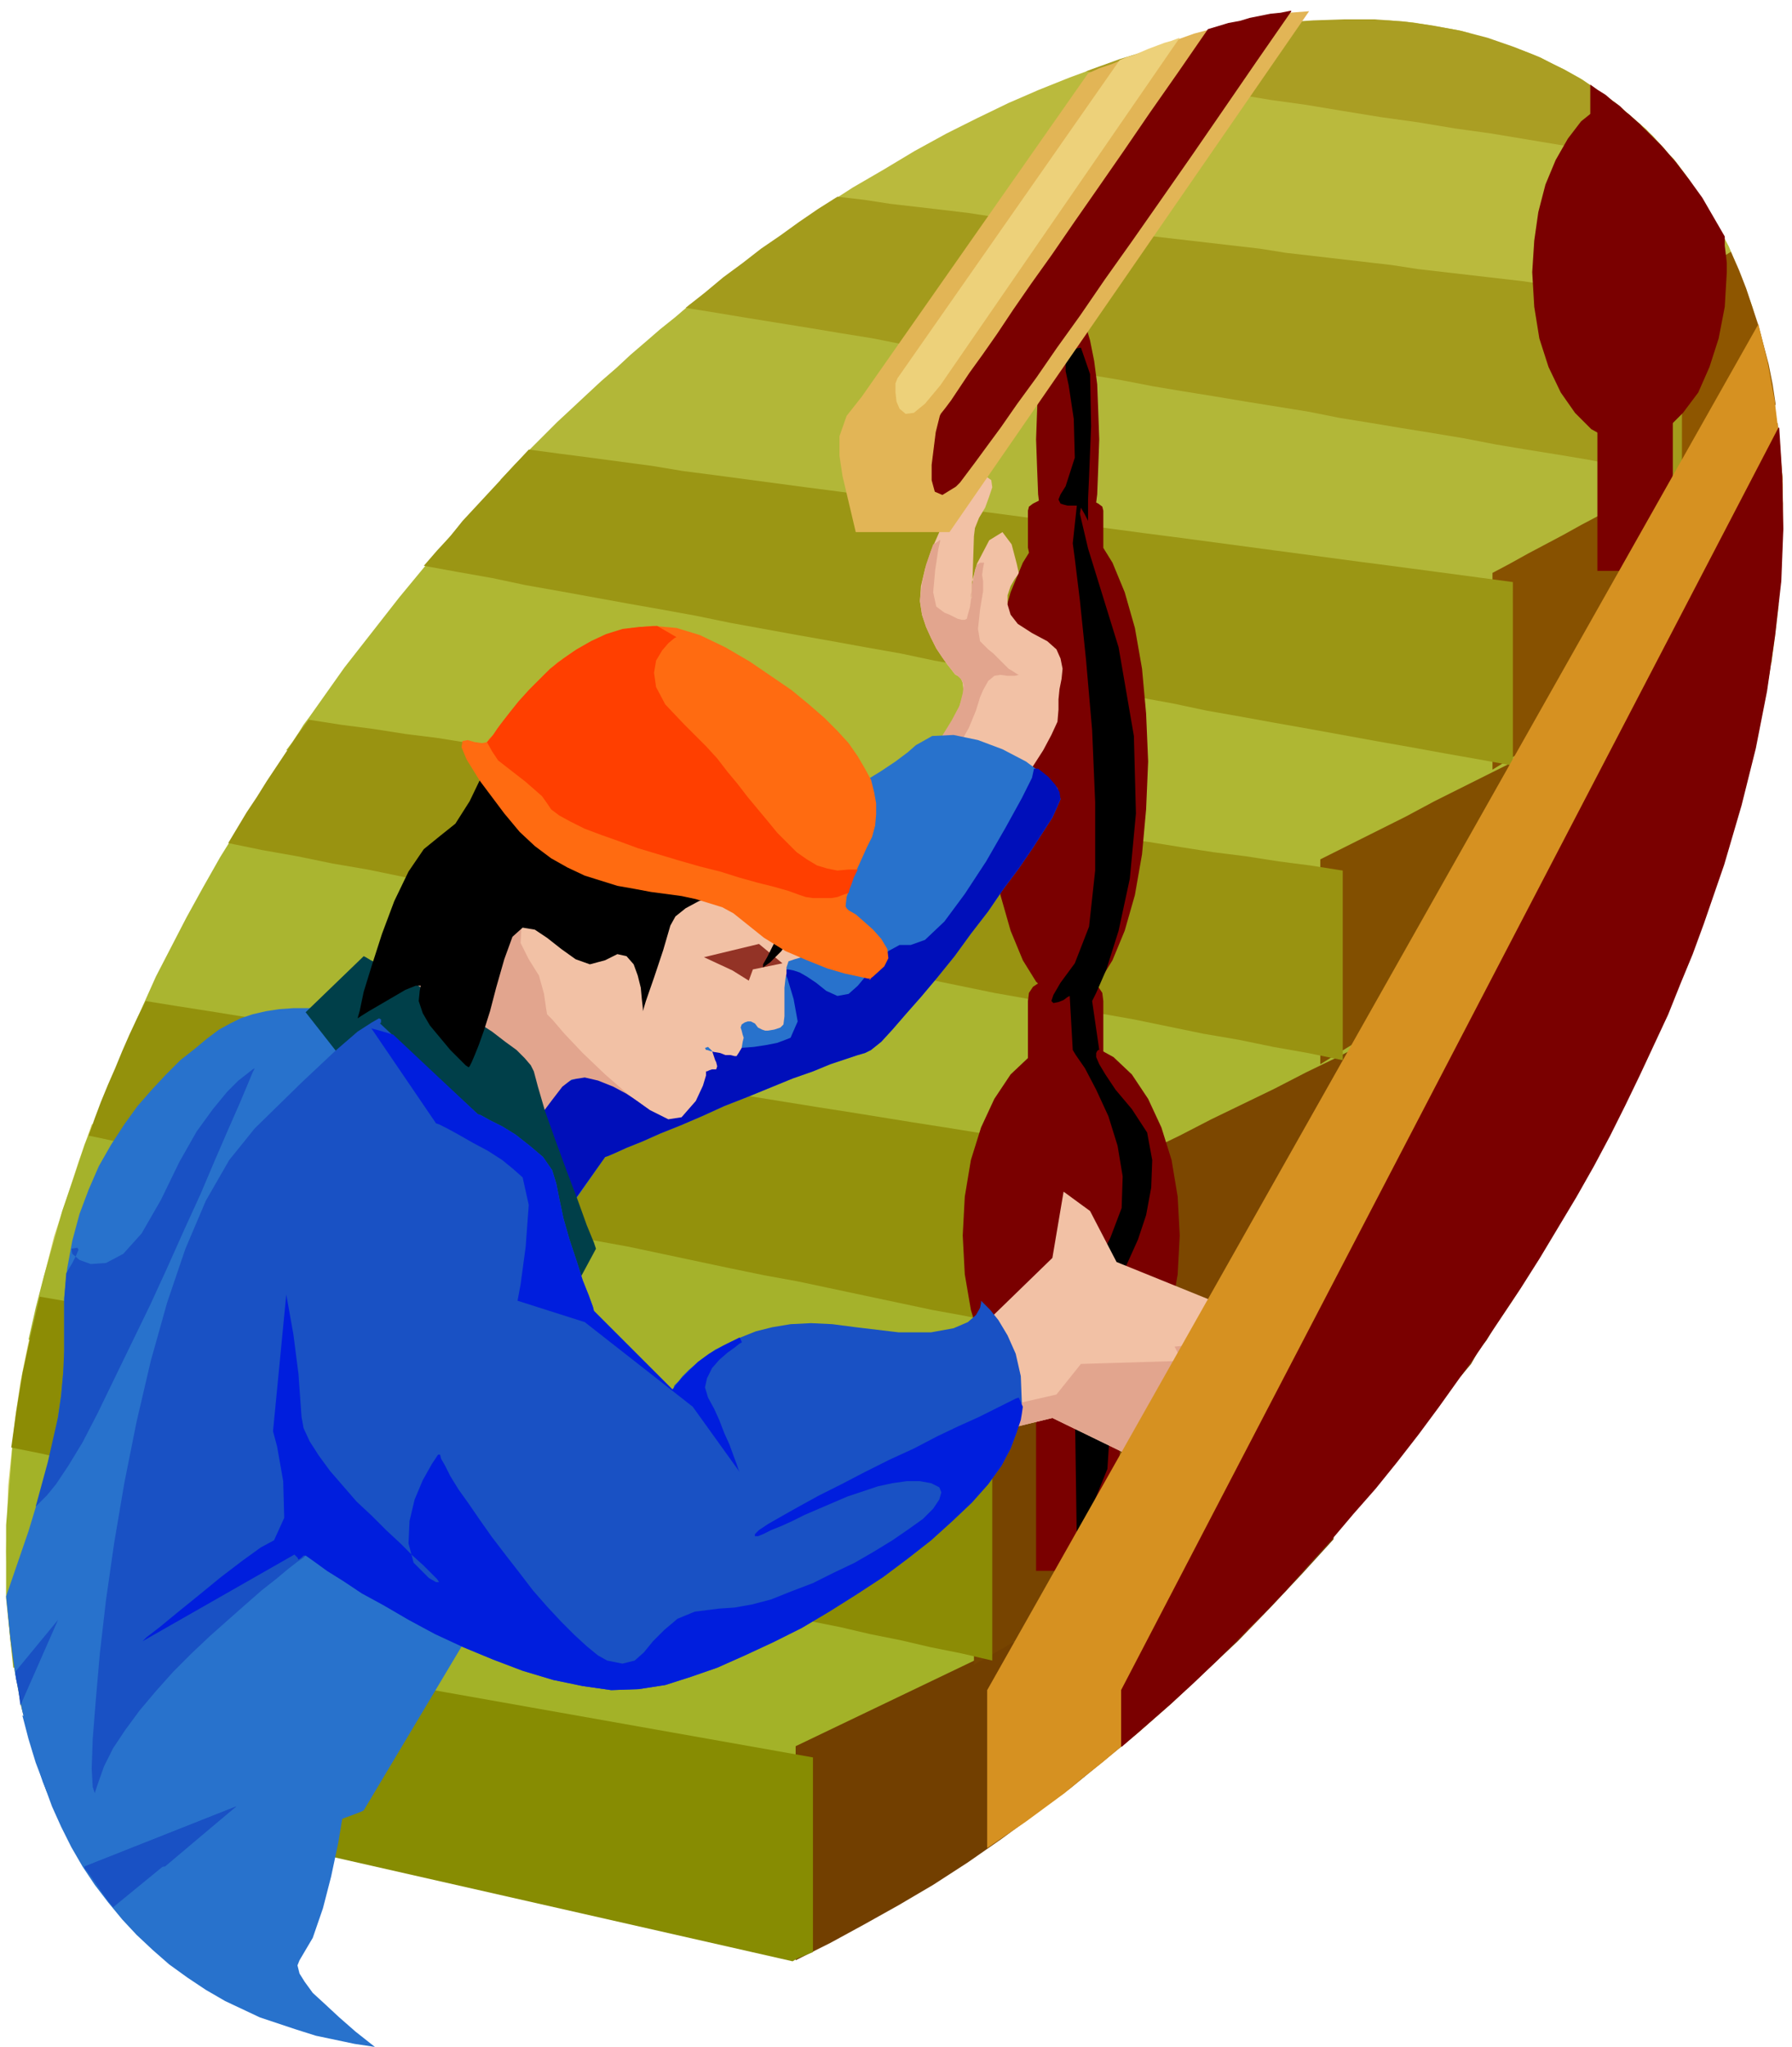
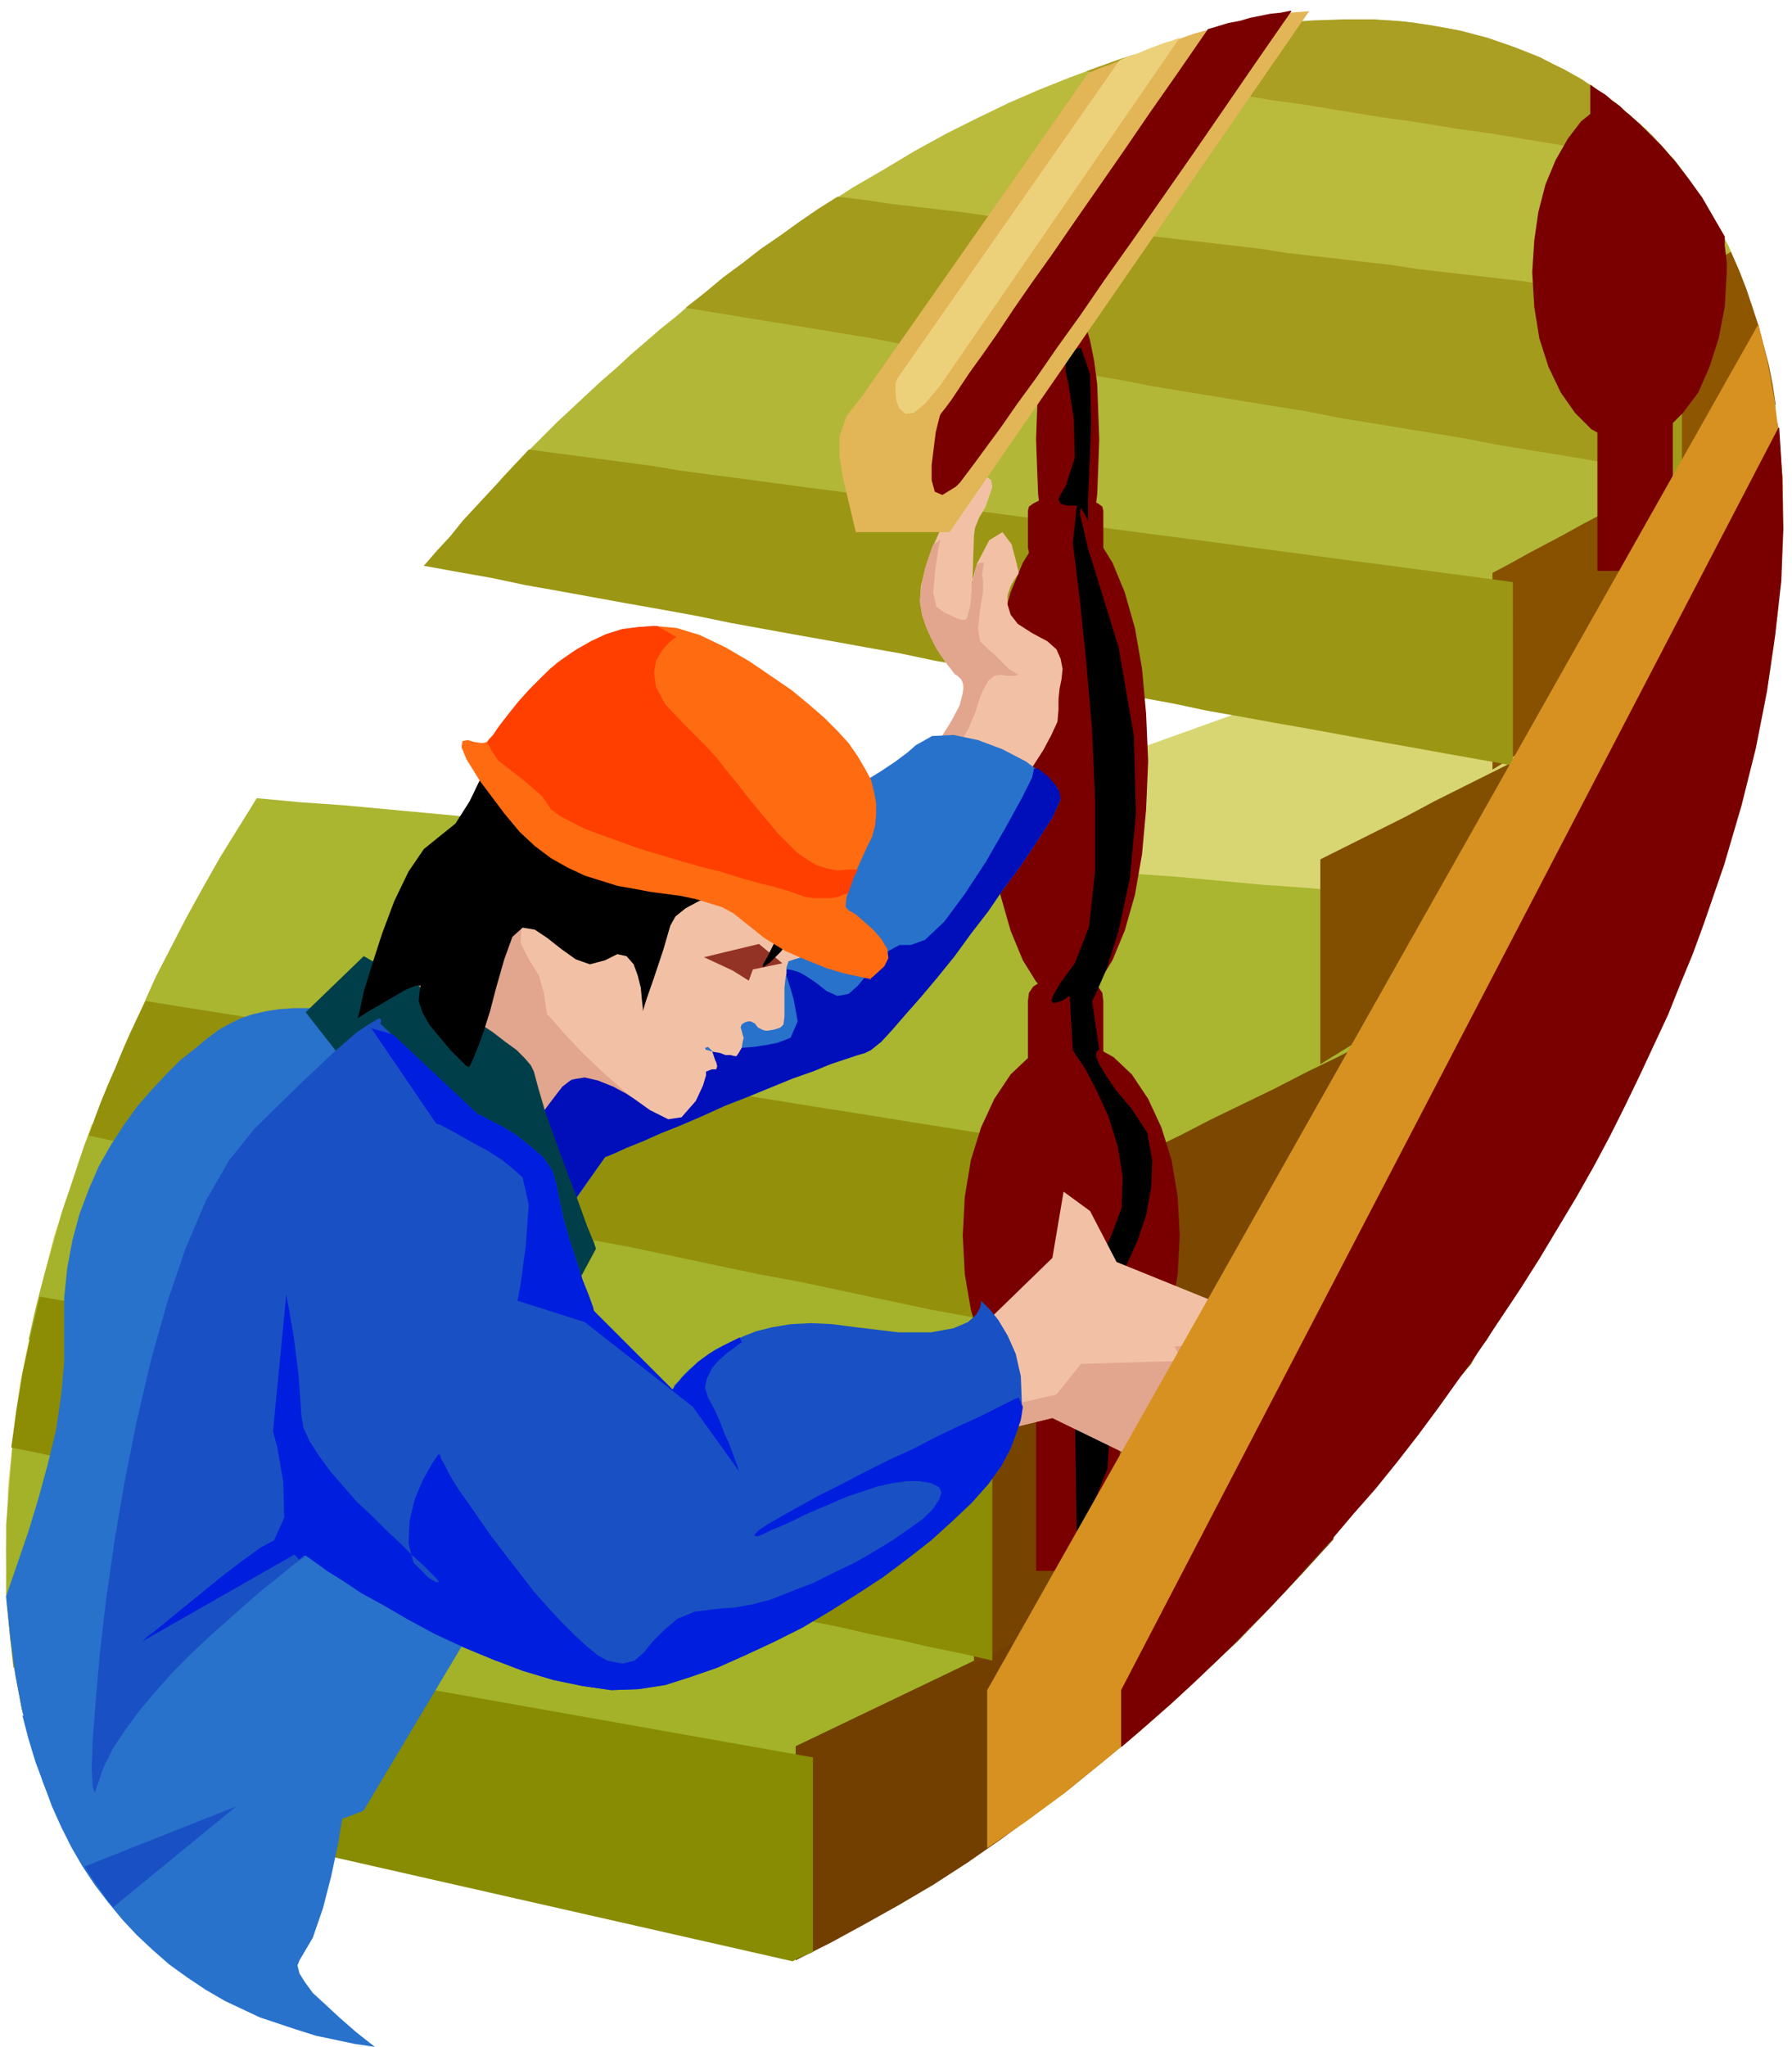
<svg xmlns="http://www.w3.org/2000/svg" fill-rule="evenodd" height="2.008in" preserveAspectRatio="none" stroke-linecap="round" viewBox="0 0 1759 2008" width="1.759in">
  <style>.pen1{stroke:none}.brush23{fill:#7a0000}.brush24{fill:#000}.brush25{fill:#f2c1a5}.brush26{fill:#e2a58e}.brush27{fill:#2872cc}.brush29{fill:#1951c4}.brush34{fill:#001edd}.pen2{stroke:#7a0000;stroke-width:1;stroke-linejoin:round}</style>
  <path class="pen1" style="fill:#d8d672" d="m1746 593-159-27L90 1103l-13 37-12 37-12 36-9 36-9 36-8 36-7 35-5 34-7 67-2 65 2 62 7 59 881 217 37-23 37-25 37-26 37-28 36-29 36-30 36-32 36-33 35-35 35-36 34-36 33-39 33-39 32-41 31-41 31-43 32-47 29-46 28-47 27-47 24-48 23-46 21-47 19-47 18-46 15-46 14-46 13-45 10-44 9-44 7-43 5-42z" />
  <path class="pen1" style="fill:#a3b228" d="M1311 1479 24 1342l-12 79-6 75v72l7 68 802 174 6-4 16-10 25-17 32-21 38-25 42-28 46-30 46-31 47-30 45-30 42-28 37-25 32-21 23-17 15-10 4-4z" />
  <path class="pen1" style="fill:#723f00" d="M781 1923v-210l528-253v50l-31 34-31 33-32 33-33 31-32 30-33 29-33 27-33 27-34 25-34 25-33 23-34 22-34 20-34 19-33 18-34 17z" />
  <path class="pen1" style="fill:#878c02" d="M798 1724 8 1584l2 23 3 23 4 23 4 22 6 22 5 21 7 20 7 20 732 166 5-3 5-2 5-2 5-2v-191z" />
  <path class="pen1" style="fill:#a5b22b" d="m1471 1188-43-4-42-4-43-4-42-4-43-4-42-5-43-4-42-4-43-4-43-4-42-4-43-4-42-4-43-4-42-4-43-4-43-4-42-4-43-4-42-4-43-4-42-4-43-4-42-4-43-4-43-4-42-5-43-4-42-4-43-4-42-4-43-4-13 33-13 32-11 33-11 32-9 32-9 32-8 31-7 31 30 6 30 6 30 7 30 6 30 6 30 6 31 7 30 6 30 6 30 6 30 7 30 6 30 6 30 6 30 7 30 6 30 6 30 7 30 6 30 6 30 6 30 7 30 6 30 6 30 6 30 7 30 6 30 6 30 6 30 7 30 6 30 6 5-4 16-10 24-16 31-21 37-25 41-27 44-30 46-30 45-30 44-30 40-27 37-25 30-21 23-16 15-10 4-4z" />
  <path class="pen1" style="fill:#740" d="m1434 1350-30 18-30 18-30 17-30 18-30 18-29 18-30 18-30 17-30 18-30 18-29 17-30 18-30 17-30 18-30 18-30 17v-214l32-15 31-16 32-15 32-16 32-15 32-16 32-16 32-15 32-16 32-16 32-15 32-16 32-16 32-16 32-15 32-16-1 34-1 34v68l-3 5-3 5-4 5-3 4-4 7-4 7-5 6-5 6z" />
  <path class="pen1" style="fill:#8c8c05" d="m974 1430-29-5-29-5-30-5-29-5-29-4-29-5-30-5-29-5-29-5-29-5-29-5-30-5-29-5-29-4-29-5-29-5-30-5-29-5-29-5-29-5-30-5-29-5-29-5-29-5-29-5-30-5-29-5-29-5-29-5-30-5-29-5-29-5-9 38-8 37-6 37-5 36 30 6 30 7 31 6 30 7 30 6 30 7 30 6 30 7 30 6 30 7 30 6 31 7 30 7 30 6 30 7 30 6 30 7 30 6 30 7 30 6 30 7 30 6 30 7 30 7 30 6 31 7 30 6 30 7 30 6 30 7 30 6 30 7v-199z" />
  <path class="pen1" style="fill:#aab530" d="m1627 901-43-4-43-3-43-4-43-4-43-4-43-3-43-4-43-4-43-3-43-4-43-4-43-3-43-4-43-4-43-3-43-4-43-4-43-3-43-4-43-4-43-3-43-4-43-4-42-3-43-4-43-4-43-3-43-4-43-4-43-4-43-3-43-4-18 29-18 29-17 30-16 29-15 29-15 29-13 29-13 29 32 6 33 7 32 6 32 7 32 6 33 7 32 6 32 7 32 6 33 7 32 6 32 7 33 6 32 6 32 7 33 6 32 7 32 6 33 6 32 7 33 6 32 7 32 6 33 6 32 7 32 6 33 6 32 7 33 6 32 6 33 7 32 6 5-4 15-10 24-16 30-20 35-24 40-27 42-29 44-30 44-30 42-29 39-27 35-24 30-20 22-16 14-10 4-4z" />
  <path class="pen1" style="fill:#7c4700" d="m1614 1044-30 18-31 18-30 19-31 18-30 18-31 19-30 18-30 18-31 19-30 18-31 18-30 19-31 18-30 19-31 18-30 19v-209l31-15 31-16 31-15 31-15 31-16 31-15 31-16 30-15 31-15 31-16 31-15 31-16 30-15 31-15 31-16 31-15v147l-2 3-2 3-1 4-2 4z" />
  <path class="pen1" style="fill:#93910c" d="m1147 1140-31-5-32-5-31-5-31-5-32-5-31-4-31-5-32-5-31-5-31-5-32-5-31-5-31-5-32-5-31-5-32-5-31-5-31-5-32-5-31-5-32-5-31-5-31-5-32-5-31-5-32-5-31-4-31-5-32-5-31-5-32-5-31-5-8 16-8 17-7 16-7 17-7 16-7 17-6 16-6 17 33 7 33 7 33 7 33 6 34 7 33 7 33 7 33 7 33 7 33 6 33 7 33 7 34 7 33 7 33 7 33 6 33 7 33 7 33 7 34 7 33 6 33 7 33 7 33 7 33 7 33 6 33 7 34 7 33 7 33 6 33 7 33 7v-192z" />
-   <path class="pen1" style="fill:#afb733" d="m1743 615-40-3-41-3-40-3-41-3-40-3-41-3-40-3-41-3-40-3-41-3-40-3-41-3-40-3-41-3-40-3-41-4-40-3-41-3-40-3-41-3-40-3-40-3-41-3-40-3-41-3-40-3-40-3-41-3-40-3-40-3-41-3-40-3-19 22-19 23-19 23-18 23-18 23-18 23-17 24-17 24-6 8-5 8-6 9-6 8 33 6 33 6 32 7 33 6 33 6 33 6 33 6 33 6 32 7 33 6 33 6 33 6 33 6 33 7 33 6 32 6 33 6 33 6 33 6 33 7 33 6 32 6 33 6 33 6 33 6 32 6 33 6 33 7 33 6 33 6 32 6 33 6 3-2 10-7 15-10 20-14 24-17 28-19 30-21 32-22 34-23 34-24 34-23 33-23 32-23 29-20 27-19 23-16 1-9 1-9 1-8 1-9z" />
  <path class="pen1" style="fill:#824f00" d="m1708 791-26 16-25 16-26 15-25 16-26 16-26 16-25 16-26 15-26 16-26 16-26 16-26 16-25 16-26 15-26 16-26 16V843l28-14 28-14 28-14 28-15 28-14 28-14 28-14 28-15 27-14 28-14 28-15 28-14 28-14 28-14 28-15 28-14-3 22-3 22-4 22-4 22-5 22-5 22-5 22-6 22z" />
-   <path class="pen1" style="fill:#999311" d="m1318 854-32-5-31-4-32-5-32-4-32-5-31-5-32-4-32-5-32-5-31-4-32-5-32-5-32-4-31-5-32-5-32-4-32-5-31-5-32-4-32-5-32-5-31-4-32-5-32-5-31-4-32-5-32-4-31-5-32-4-32-5-31-4-32-5-11 15-10 15-10 15-10 15-10 16-10 15-9 15-9 15 34 7 34 6 34 7 35 6 34 7 34 7 34 6 34 7 35 7 34 6 34 7 34 7 34 6 35 7 34 7 34 6 34 7 34 7 35 7 34 6 34 7 34 7 34 6 35 7 34 7 34 6 34 7 34 7 35 6 34 7 34 6 34 7V854z" />
  <path class="pen1" style="fill:#b2b738" d="m1728 327-31-2-32-2-31-2-32-2-31-2-32-1-31-2-32-2-31-2-32-2-31-2-32-2-31-2-32-2-31-2-31-2-32-2-31-2-32-2-31-2-32-2-31-2-32-2-31-2-32-2-31-2-32-1-31-2-32-2-31-2-32-2-31-2-15 11-14 12-15 11-14 12-15 12-15 13-14 12-14 13-15 13-14 13-15 14-14 13-14 14-14 14-14 14-14 15 31 6 32 5 31 6 32 5 31 6 32 5 31 6 32 5 31 6 32 5 31 6 32 5 31 6 32 5 31 6 31 5 32 5 31 6 32 5 31 6 31 5 32 6 31 5 32 6 31 5 32 6 31 5 31 6 32 5 31 6 32 5 31 6 2-1 4-3 7-5 10-7 12-8 14-10 15-10 18-13 19-13 20-13 21-15 21-15 22-16 23-15 23-16 22-16-4-38-4-37-6-35-8-34z" />
  <path class="pen1" style="fill:#875100" d="m1746 578-17 11-18 11-17 11-18 11-17 11-18 11-18 11-17 11-18 12-17 11-18 11-18 11-17 11-18 11-17 11-18 11V562l17-9 18-10 17-9 17-9 18-10 17-9 18-9 17-9 18-9 17-10 18-9 18-9 17-9 18-9 17-9 18-9 3 39 2 40-1 41-3 43z" />
-   <path class="pen1" style="fill:#9b9614" d="m1485 571-30-4-30-4-30-4-30-4-31-4-30-4-30-4-30-4-30-4-30-4-30-4-31-4-30-4-30-4-30-4-30-4-30-4-31-4-30-5-30-4-30-4-30-4-31-4-30-4-30-4-30-4-31-4-30-5-30-4-30-4-31-4-30-4-13 14-13 14-13 14-13 14-13 14-12 15-13 14-13 15 33 6 34 6 33 7 34 6 33 6 33 6 34 6 33 6 34 7 33 6 33 6 34 6 33 6 34 6 33 7 34 6 33 6 33 6 34 6 33 6 34 6 33 6 33 7 34 6 33 6 34 6 33 6 33 6 34 6 33 6 34 6 33 6V571z" />
+   <path class="pen1" style="fill:#9b9614" d="m1485 571-30-4-30-4-30-4-30-4-31-4-30-4-30-4-30-4-30-4-30-4-30-4-31-4-30-4-30-4-30-4-30-4-30-4-31-4-30-5-30-4-30-4-30-4-31-4-30-4-30-4-30-4-31-4-30-5-30-4-30-4-31-4-30-4-13 14-13 14-13 14-13 14-13 14-12 15-13 14-13 15 33 6 34 6 33 7 34 6 33 6 33 6 34 6 33 6 34 7 33 6 33 6 34 6 33 6 34 6 33 7 34 6 33 6 33 6 34 6 33 6 34 6 33 6 33 7 34 6 33 6 34 6 33 6 33 6 34 6 33 6 34 6 33 6z" />
  <path class="pen1" style="fill:#baba3d" d="m1441 33-12-1h-11l-12-1h-12l-11-1-12-1h-12l-11-1-12-1-12-1h-12l-11-1-12-1-12-1h-11l-12-1-28 4-29 6-29 6-29 8-29 9-30 10-30 11-30 12-30 13-31 15-30 15-31 17-30 18-31 18-31 20-30 21 28 4 27 5 28 4 28 4 28 5 27 4 28 5 28 4 28 4 27 5 28 4 28 5 28 4 27 5 28 4 28 4 27 5 28 4 28 5 28 4 27 4 28 5 28 4 27 5 28 4 27 4 28 5 28 4 27 4 28 5 27 4 28 4 1-1 4-2 5-4 8-5 9-6 11-8 12-8 14-9-6-21-7-20-8-20-8-19-10-19-10-17-11-18-11-16-12-16-14-14-13-15-15-13-15-13-17-12-16-11-18-10-11-5-11-6-12-5-11-4-12-4-12-4-13-4-12-3z" />
  <path class="pen1" style="fill:#8e5600" d="m1743 397-14 9-15 9-14 9-14 9-14 10-14 9-15 9-14 9V285l9-5 9-5 9-5 9-4 9-5 8-5 9-4 8-5 8 18 7 18 6 18 6 18 5 19 5 19 4 20 3 20z" />
  <path class="pen1" style="fill:#a39b1c" d="m1651 296-26-3-26-4-26-3-26-3-25-3-26-4-26-3-26-3-26-3-26-3-26-4-26-3-26-3-26-3-26-3-25-4-26-3-26-3-26-3-26-3-26-3-26-4-26-3-26-3-26-3-26-3-26-4-25-3-26-3-26-3-26-4-26-3-19 12-19 13-18 13-19 13-18 14-19 14-18 15-19 15 31 5 30 5 31 5 31 5 30 5 31 5 30 6 31 5 30 5 31 5 31 5 30 5 31 5 30 5 31 6 30 5 31 5 30 5 31 5 31 5 30 6 31 5 30 5 31 5 30 5 31 6 30 5 31 5 30 5 31 6 30 5 31 5V296z" />
  <path class="pen1" style="fill:#bfbf42" d="m1351 20 12 2 11 1 12 2 12 1 12 2 12 2 11 1 12 2-12-3-11-2-12-2-11-2-12-2-12-1-12-1h-12z" />
  <path class="pen1" style="fill:#aa9e23" d="m1066 70 36 6 36 5 37 6 36 5 36 6 36 5 36 6 37 6 36 5 36 6 36 5 36 6 36 6 37 5 36 6 36 6-11-14-12-13-13-12-14-12-14-11-15-11-15-10-16-9-24-12-25-10-26-9-27-7-27-5-29-4-28-2h-30l-30 1-30 2-31 5-32 5-32 7-32 9-33 10-33 12z" />
  <path class="pen1 brush23" d="m1048 512 16 5 15 14 13 21 12 29 10 35 7 40 4 44 2 47-2 47-4 44-7 40-10 35-12 29-13 21-15 14-16 5-16-5-15-14-13-21-12-29-10-35-7-40-4-44-2-47 2-47 4-44 7-40 10-35 12-29 13-21 15-14 16-5z" />
  <path class="pen1 brush23" d="m1048 294 6 3 6 8 5 12 5 17 4 20 3 23 1 26 1 28-1 28-1 26-3 24-4 21-5 17-5 13-6 8-6 3-6-3-6-8-5-13-5-17-4-21-3-24-1-26-1-28 1-28 1-26 3-23 4-20 5-17 5-12 6-8 6-3zm-22 669h39l7 1 6 4 4 6 1 8v58l-1 8-4 6-6 4-7 1h-39l-6-1-6-4-4-6-1-8v-58l1-8 4-6 6-4 6-1z" />
  <path class="pen1 brush23" d="M1026 490h39l7 1 6 3 4 3 1 4v36l-1 5-4 3-6 2-7 1h-39l-6-1-6-2-4-3-1-5v-36l1-4 4-3 6-3 6-1zm26 532 21 4 20 11 18 17 16 24 13 28 10 32 6 36 2 38-2 38-6 35-10 33-13 27-16 24-18 17-20 11-21 4-22-4-20-11-18-17-16-24-13-27-10-33-6-35-2-38 2-38 6-36 10-32 13-28 16-24 18-17 20-11 22-4z" />
  <path class="pen1 brush23" d="M1017 1360h82v181h-82v-181zm26-1130h9l2 2 3 4 1 6 1 8v65l-1 7-1 7-3 4-2 2h-9l-4-2-2-4-2-7v-80l2-6 2-4 4-2z" />
  <path class="pen1 brush24" d="m1046 364 3 14 5 33 1 38-9 28-5 8-2 5 2 4 3 1 4 1h9l-4 37 2 15 5 41 6 58 6 69 3 71v67l-6 55-14 36-14 19-7 12-2 6 2 2 5-1 5-2 4-3 2-1 3 53 3 5 9 13 11 21 12 26 9 29 5 30-1 31-11 29-14 28-10 28-6 27-4 24-2 22v16l1 11v4l2 141 30-74 12-187 3-5 6-13 9-20 8-24 5-27 1-27-5-27-15-23-16-19-10-15-6-10-3-7v-4l1-2 1-1h1l-7-48 4-8 10-23 12-38 11-51 6-64-2-76-15-87-30-97-8-34 1-6 4 7 3 6v-21l1-22 2-50-1-51-9-26-11 2-4 8v13z" />
  <path class="pen1 brush25" d="m964 1301 69-67 11-65 26 19 26 50 121 49 48-11-37 50-48 11-44 49-29 41-74-36-86 21 17-111z" />
  <path class="pen1 brush26" d="m1230 1323-2 3-48 11-44 49-29 41-74-36-70 17-9-21 83-19 24-30 99-3-7-14 75-7 2 9z" />
  <path class="pen1 brush25" d="m996 786-1-4 4-7 7-11 9-14 9-14 8-15 6-13 1-12v-10l1-10 2-10 1-10-2-10-4-9-9-8-15-8-14-9-7-9-3-10v-9l3-9 4-7 3-4 1-2-2-9-5-19-9-12-13 8-12 23-5 18v17l2-62 1-8 4-10 6-10 4-11 3-9-1-7-7-5-14-2-11 19-10 20-9 19-8 18-6 18-4 17-1 15 2 13 4 12 5 11 5 10 6 9 5 7 4 5 3 4 1 1 2 1 3 2 2 5 1 10-5 15-11 21-20 29-31 38-15 19-8 13-2 10 3 6 7 3 11-1 14-2 15-4 17-6 16-6 16-7 15-6 12-6 10-5 5-4 1-1z" />
  <path class="pen1 brush26" d="m954 580-1 3v3l1 1v1-14l2-8 1-7 2-5 3-2h4l-1 5-1 7 1 6v10l-3 18-2 19 2 12 3 3 5 5 5 4 5 5 5 5 5 5 5 3 3 2 2 1-4 1h-7l-7-1-6 1-6 5-5 9-3 7-4 13-7 17-9 16-8 8h-1l-2-2-5-3-5-5 13-21 8-15 3-12 1-8-2-5-3-3-2-2h-1l-1-1-3-4-4-5-5-7-6-9-5-10-5-11-4-12-2-14 2-17 4-18 7-20 2-1 3-2 1-1h1l-2 9-3 20-2 22 3 14 4 3 4 3 5 2 4 2 4 2 4 1h3l2-1 1-4 2-7 1-7 1-9z" />
  <path class="pen1 brush27" d="m250 1030 399-151 2-1 7-4 11-6 14-7 17-9 19-11 21-11 22-12 22-13 21-12 21-13 20-12 18-11 15-10 12-9 8-7 16-9 21-1 24 5 24 9 23 12 19 14 12 12 3 11-3 7-5 11-9 14-11 17-13 19-15 20-15 22-17 22-16 22-17 21-16 19-15 17-13 15-11 12-10 8-6 3-7 2-12 4-15 5-17 7-20 7-22 9-22 9-23 9-22 10-21 9-20 8-18 8-15 6-11 5-7 3-3 1-103 148-241-253z" />
  <path class="pen1" style="fill:#000fba" d="m1019 754 10 8 7 8 4 7 1 7-3 7-5 11-9 14-11 17-13 19-15 20-15 22-17 22-16 22-17 21-16 19-15 17-13 15-11 12-10 8-6 3-7 2-12 4-15 5-17 7-20 7-22 9-22 9-23 9-22 10-21 9-20 8-18 8-15 6-11 5-7 3-3 1-61 86h-33l-14-1h-12l-10-1h-7l-4-1h-2l2-5 5-14 8-20 11-25 14-25 16-25 19-22 22-16 12-6 14-5 15-5 17-4 17-3 18-3 18-3 18-3 17-2 17-2 15-2 14-1 13-2 10-2 8-3 5-2 7-16-4-22-6-20-4-9h5l5 1 6 2 7 4 9 6 10 8 11 5 11-2 9-8 10-12 10-11 10-11 11-6h11l14-5 19-18 20-27 21-32 19-33 16-29 10-20 2-9h-1 5z" />
  <path class="pen1 brush27" d="m342 1729-1 6-1 18-3 25-5 30-7 33-8 31-10 29-13 22-2 5 2 8 5 8 8 11 12 11 14 13 16 14 19 15-20-3-19-4-19-4-19-6-18-6-18-6-17-8-17-8-19-11-18-12-18-13-16-14-16-15-14-15-14-17-13-17-12-18-11-19-10-20-9-20-8-22-8-21-7-23-6-23 320 46z" />
  <path class="pen1 brush27" d="m504 1530-147 246-2 1-5 2-8 3-11 4-14 4-16 5-17 6-20 6-20 5-22 6-22 5-23 5-23 4-23 3-22 2-22 1-17-28-15-30-13-32-11-34-9-35-7-36-5-38-4-39 11-32 11-32 10-33 9-33 8-33 5-34 3-33v-63l3-29 5-27 7-26 9-24 10-23 12-21 13-20 13-18 14-16 14-15 14-14 14-11 12-10 12-9 11-6 10-5 12-4 13-3 13-2 14-1h42l13 1 12 1 11 2 10 1 8 1 6 1 4 1h1l109 533z" />
  <path class="pen1 brush29" d="m83 1831 149-59-121 99-7-9-7-10-7-10-7-11z" />
-   <path class="pen1 brush29" d="m162 1831-10 1-10 2-9 1-10 1-9 1h-10l-9 1h-8l-1-2-2-2-1-1v-2l149-59-70 59zM20 1673l-1-8-1-9-2-8-1-8 42-51-37 84zm15-195 6-22 6-22 5-22 5-22 3-21 2-22 1-22v-50l1-13 1-13 6-10 4-8 2-5-1-2-6 1 1 5 7 6 11 4 15-1 17-9 18-20 19-33 18-37 17-30 16-22 14-17 11-11 9-7 5-4 2-1-2 4-5 12-8 19-11 25-13 30-14 33-16 35-17 38-17 37-18 37-17 35-16 33-15 29-14 23-12 18-9 11-2 2-3 3-3 3-3 3z" />
  <path class="pen1 brush26" d="m636 1087-3-2-7-5-11-7-13-7-15-6-13-3-13 2-9 7-10 13-12 16-13 18-14 17-13 17-11 13-7 10-3 3-118-151 78-140 216-65-9 270z" />
  <path class="pen1" style="fill:#003f49" d="m300 993 57-55 2 1 5 3 8 4 10 6 13 7 14 7 14 9 16 9 15 9 15 10 14 9 13 10 11 8 8 8 6 7 3 6 4 15 7 24 10 28 11 30 11 29 9 25 7 17 2 6-42 78-243-310z" />
  <path class="pen1 brush25" d="m537 995 5 5 12 14 18 19 22 21 23 20 21 15 18 9 13-2 14-16 7-15 3-10v-4h1l2-1 3-1h4l1-3-1-4-1-2-3-9-4-4-3 1 1 2h1l3 1 4 1 6 1 5 2h5l4 1h2l2-3 3-5 1-6 1-4-1-3-1-4-1-3 1-3 3-2 3-1h3l4 2 3 4 4 2 3 1h3l6-1 6-2 3-3 1-8v-28l1-9 1-5v-6l2-6 6-2 7-2 3-4 1-3v-2l4-11 7-26 6-27-1-14-2-8 1-10 3-10 2-4-291 63-3 7-5 16-1 19 8 16 10 16 5 18 2 14 1 6z" />
  <path class="pen1" style="fill:#933326" d="m768 945-23-19-54 13 28 13 16 10 4-11 29-6z" />
  <path class="pen1 brush24" d="m748 680 26 23 20 23 13 24 9 24 3 24v22l-4 22-8 21-5 19 2 19 5 16 7 13 8 8 6 1 2-6-3-15-20-71-1 3-3 9-5 12-6 15-8 16-9 16-10 15-11 11-7 5v-3l4-7 6-12 7-13 4-13-1-12-8-9-13-4-15-2-16 1-16 4-15 5-13 7-10 8-5 9-7 24-9 27-8 23-3 10v-3l-1-9-1-11-3-12-4-11-7-8-9-2-12 6-15 4-14-5-14-10-14-11-12-8-12-2-10 9-8 22-8 28-6 23-6 19-5 14-4 10-3 7-2 4-1 1-3-2-6-6-9-9-10-12-10-12-7-12-4-12 1-10 1-5h-5l-10 4-12 7-12 7-12 7-8 5-3 2 2-7 4-19 8-26 10-31 12-32 14-29 15-22 16-13 15-12 14-22 13-27 15-29 17-29 22-23 27-16 34-4 33 1 23-3 18-3 13-4h13l15 3 18 10 26 18z" />
  <path class="pen1" style="fill:#ff6b11" d="M855 960h-3l-9-2-14-3-17-5-20-8-21-9-21-13-20-16-10-8-11-6-13-4-13-4-14-3-15-2-15-2-16-3-17-3-16-5-16-5-17-8-16-9-16-12-15-14-15-18-24-32-13-21-5-12 1-6 5-1 7 2 7 1 5-1 2-3 5-5 6-9 8-10 10-12 11-13 13-13 14-13 16-11 18-10 19-8 20-5 21-2 23 2 23 7 25 12 24 14 22 15 19 13 17 14 15 13 13 13 11 12 9 13 7 12 6 11 3 12 2 11v11l-1 11-3 11-5 10-14 31-6 18-1 9 1 2 2 2 7 4 8 7 9 8 8 9 6 10 1 9-4 8-11 10-4 3h1l1-1z" />
  <path class="pen1" style="fill:#ff3f00" d="m478 728 2-2 4-5 4-6 6-8 7-9 8-10 10-11 10-10 11-11 13-10 13-9 14-8 15-7 16-5 17-2 17-1 19 11-2 1-6 5-6 7-6 10-2 12 2 14 9 17 18 19 11 11 11 11 11 12 10 13 10 12 10 13 10 12 10 12 9 11 10 10 9 9 10 7 10 6 10 3 10 2 11-1h9l-4 8-2 6-2 5-1 4-6 2-5 2-6 1h-18l-7-1-6-2-11-4-14-4-16-4-18-5-19-6-20-5-21-6-20-6-20-6-19-7-17-6-16-6-14-7-11-6-8-6-4-6-5-7-8-7-8-7-9-7-9-7-9-7-6-9-5-9z" />
  <path class="pen1 brush29" d="m963 1276 2 2 7 7 8 10 9 15 8 18 5 22 1 26-5 29-6 16-9 17-13 18-16 18-19 18-21 19-23 18-24 18-26 17-27 17-27 16-28 14-28 13-27 12-26 9-25 8-26 4-27 1-28-4-29-6-30-9-29-11-29-12-28-13-26-14-24-14-22-12-18-12-16-10-11-8-7-5-3-2-2 2-6 4-9 7-12 10-14 11-16 14-17 15-18 16-18 17-18 18-17 19-16 19-14 19-12 18-9 18-6 17-3 9-2-6-1-18 1-29 3-38 4-46 6-52 8-56 10-59 12-60 14-60 16-57 18-53 20-47 23-40 25-31 46-45 33-31 22-19 14-9 7-4 2 1v3l-1 1 96 89 3 1 9 5 12 6 13 8 14 11 13 11 9 13 4 13 3 15 4 19 6 21 7 21 6 19 6 15 4 11 1 4 77 77 1-1 1-3 4-4 4-5 6-6 7-6 9-7 10-7 12-6 13-6 15-6 16-4 18-3 20-1 21 1 23 3 42 5h32l22-4 14-6 8-7 4-7 1-5v-2z" />
  <path class="pen1 brush34" d="m386 1015 83 78 3 1 9 5 12 6 13 8 14 11 13 11 9 13 4 13 3 15 4 19 6 21 7 21 6 19 6 15 4 11 1 4 77 77 1-1 3-4 5-6 7-7 9-9 11-8 14-8 16-8 1 2 1 2v1l-2 1-5 4-7 5-8 7-7 8-5 10-2 9 3 10 6 11 5 11 5 13 5 11 4 11 3 8 2 6 1 2-46-64-106-83-66-21 3-16 5-37 3-41-6-27-9-8-11-9-14-9-15-8-14-8-11-6-8-4-3-1-64-94 1 1 4 1 7 2 10 3z" />
  <path class="pen1 brush34" d="m1004 1380-1 7-1 6-2 6-2 6-6 16-9 17-13 18-16 18-19 18-21 19-23 18-24 18-26 17-27 17-27 16-28 14-28 13-27 12-26 9-25 8-26 4-27 1-28-4-29-6-30-9-29-11-29-12-28-13-26-14-24-14-22-12-18-12-16-10-11-8-7-5-3-2h-2l-2 2-3 2-1-2-2-2-1-1-149 85 4-4 13-10 17-14 21-17 22-18 21-16 18-13 13-7 10-22-1-36-6-34-4-15 13-134 2 11 5 28 5 39 3 42 2 11 6 13 9 14 11 15 13 15 13 15 15 14 14 14 14 13 12 12 11 10 8 8 5 5 2 3h-3l-7-4-15-15-5-19 1-22 5-21 8-19 9-16 6-9h2l1 4 4 7 5 10 8 13 10 14 11 16 12 17 13 17 14 18 13 17 14 16 14 15 13 13 12 11 11 9 9 5 15 3 12-3 9-8 9-11 11-11 13-11 17-7 24-3 15-1 17-3 19-5 20-8 21-8 20-10 21-10 19-11 18-11 16-11 14-10 10-10 6-9 2-7-2-5-8-4-11-2h-13l-14 2-14 3-15 5-15 5-14 6-14 6-14 6-12 6-11 5-10 4-8 4-5 2h-3v-2l4-4 9-6 14-8 16-9 20-11 22-11 23-12 24-12 24-11 23-12 21-10 20-9 16-8 12-6 8-4 3-1 4 9z" />
  <path class="pen1 brush23" d="M1616 129h-39l-6-1-5-4-4-4-1-6V83l7 5 8 5 7 6 7 5 6 6 7 6 7 6 6 7z" />
  <path class="pen1 brush23" d="M1693 232v9l1 8 1 9v9l-2 34-6 31-9 28-11 25-15 20-16 16-18 10-19 3-19-3-18-10-16-16-14-20-12-25-9-28-5-31-2-34 2-31 4-28 7-27 10-24 12-21 13-17 15-12 16-7 17 13 16 15 15 15 14 16 13 17 13 18 11 19 11 19z" />
  <path class="pen1 brush23" d="M1568 398h74v162h-74V398z" />
  <path class="pen1" style="fill:#d69121" d="M1726 318 969 1658v155l19-13 19-13 19-14 19-14 18-15 19-15 19-16 18-15 19-17 18-16 18-17 18-17 18-18 18-17 18-19 17-18 23-44 25-47 25-48 26-51 28-52 28-53 29-56 30-57 30-58 32-59 31-61 33-61 33-63 33-63 34-64 34-65 6-47 5-46 2-45v-44l-3-41-5-41-7-38-9-37z" />
  <path class="pen1 brush23" d="m1746 420-645 1238v55l23-20 24-21 23-21 23-22 23-23 23-23 22-23 22-25 22-24 22-26 22-25 21-26 21-27 20-27 20-28 20-28 20-30 20-30 19-30 18-30 18-30 17-30 16-30 15-30 14-29 14-30 14-30 12-30 12-29 11-30 10-29 10-29 17-58 14-56 11-56 8-55 6-53 2-51-1-51-3-48z" />
  <path class="pen2" fill="none" d="m1746 420-645 1238v55h0l23-20 24-21 23-21 23-22 23-23 23-23 22-23 22-25 22-24 22-26 22-25 21-26 21-27 20-27 20-28 20-28h0l20-30 20-30 19-30 18-30 18-30 17-30 16-30 15-30 14-29 14-30 14-30 12-30 12-29 11-30 10-29 10-29h0l17-58 14-56 11-56 8-55 6-53 2-51-1-51-3-48" />
  <path class="pen1" style="fill:#e2b556" d="m932 522 353-511-13 1-14 1-13 2-15 3-14 3-15 4-14 4-15 4-14 5-14 5-14 5-14 5-13 5-12 5-12 4-11 5-222 317-15 19-7 20v19l3 20 13 55h92z" />
  <path class="pen1 brush23" d="m923 408-1 4-3 12-2 16-2 16v15l3 11 7 3 13-8 4-4 6-8 9-12 11-15 14-19 16-23 19-26 20-29 23-32 24-35 27-38 28-40 30-43 31-45 33-48 34-49-10 2-10 1-10 2-10 2-10 3-11 2-10 3-10 3-29 42-28 40-26 38-25 36-23 33-22 32-20 28-18 26-16 24-14 20-13 18-10 15-8 12-6 8-4 5-1 2z" />
  <path class="pen2" fill="none" d="M923 408h0l-1 4-3 12-2 16-2 16v15l3 11 7 3 13-8h0l4-4 6-8 9-12 11-15 14-19 16-23 19-26 20-29 23-32 24-35 27-38 28-40 30-43 31-45 33-48 34-49h0l-10 2-10 1-10 2-10 2-10 3-11 2-10 3-10 3h0l-29 42-28 40-26 38-25 36-23 33-22 32-20 28-18 26-16 24-14 20-13 18-10 15-8 12-6 8-4 5-1 2" />
  <path class="pen1" style="fill:#edd17a" d="m881 371-2 5v9l1 9 3 7 6 5 8-1 11-9 15-18 235-341-8 3-7 2-8 3-8 3-7 3-7 3-7 2-7 3-218 312z" />
</svg>